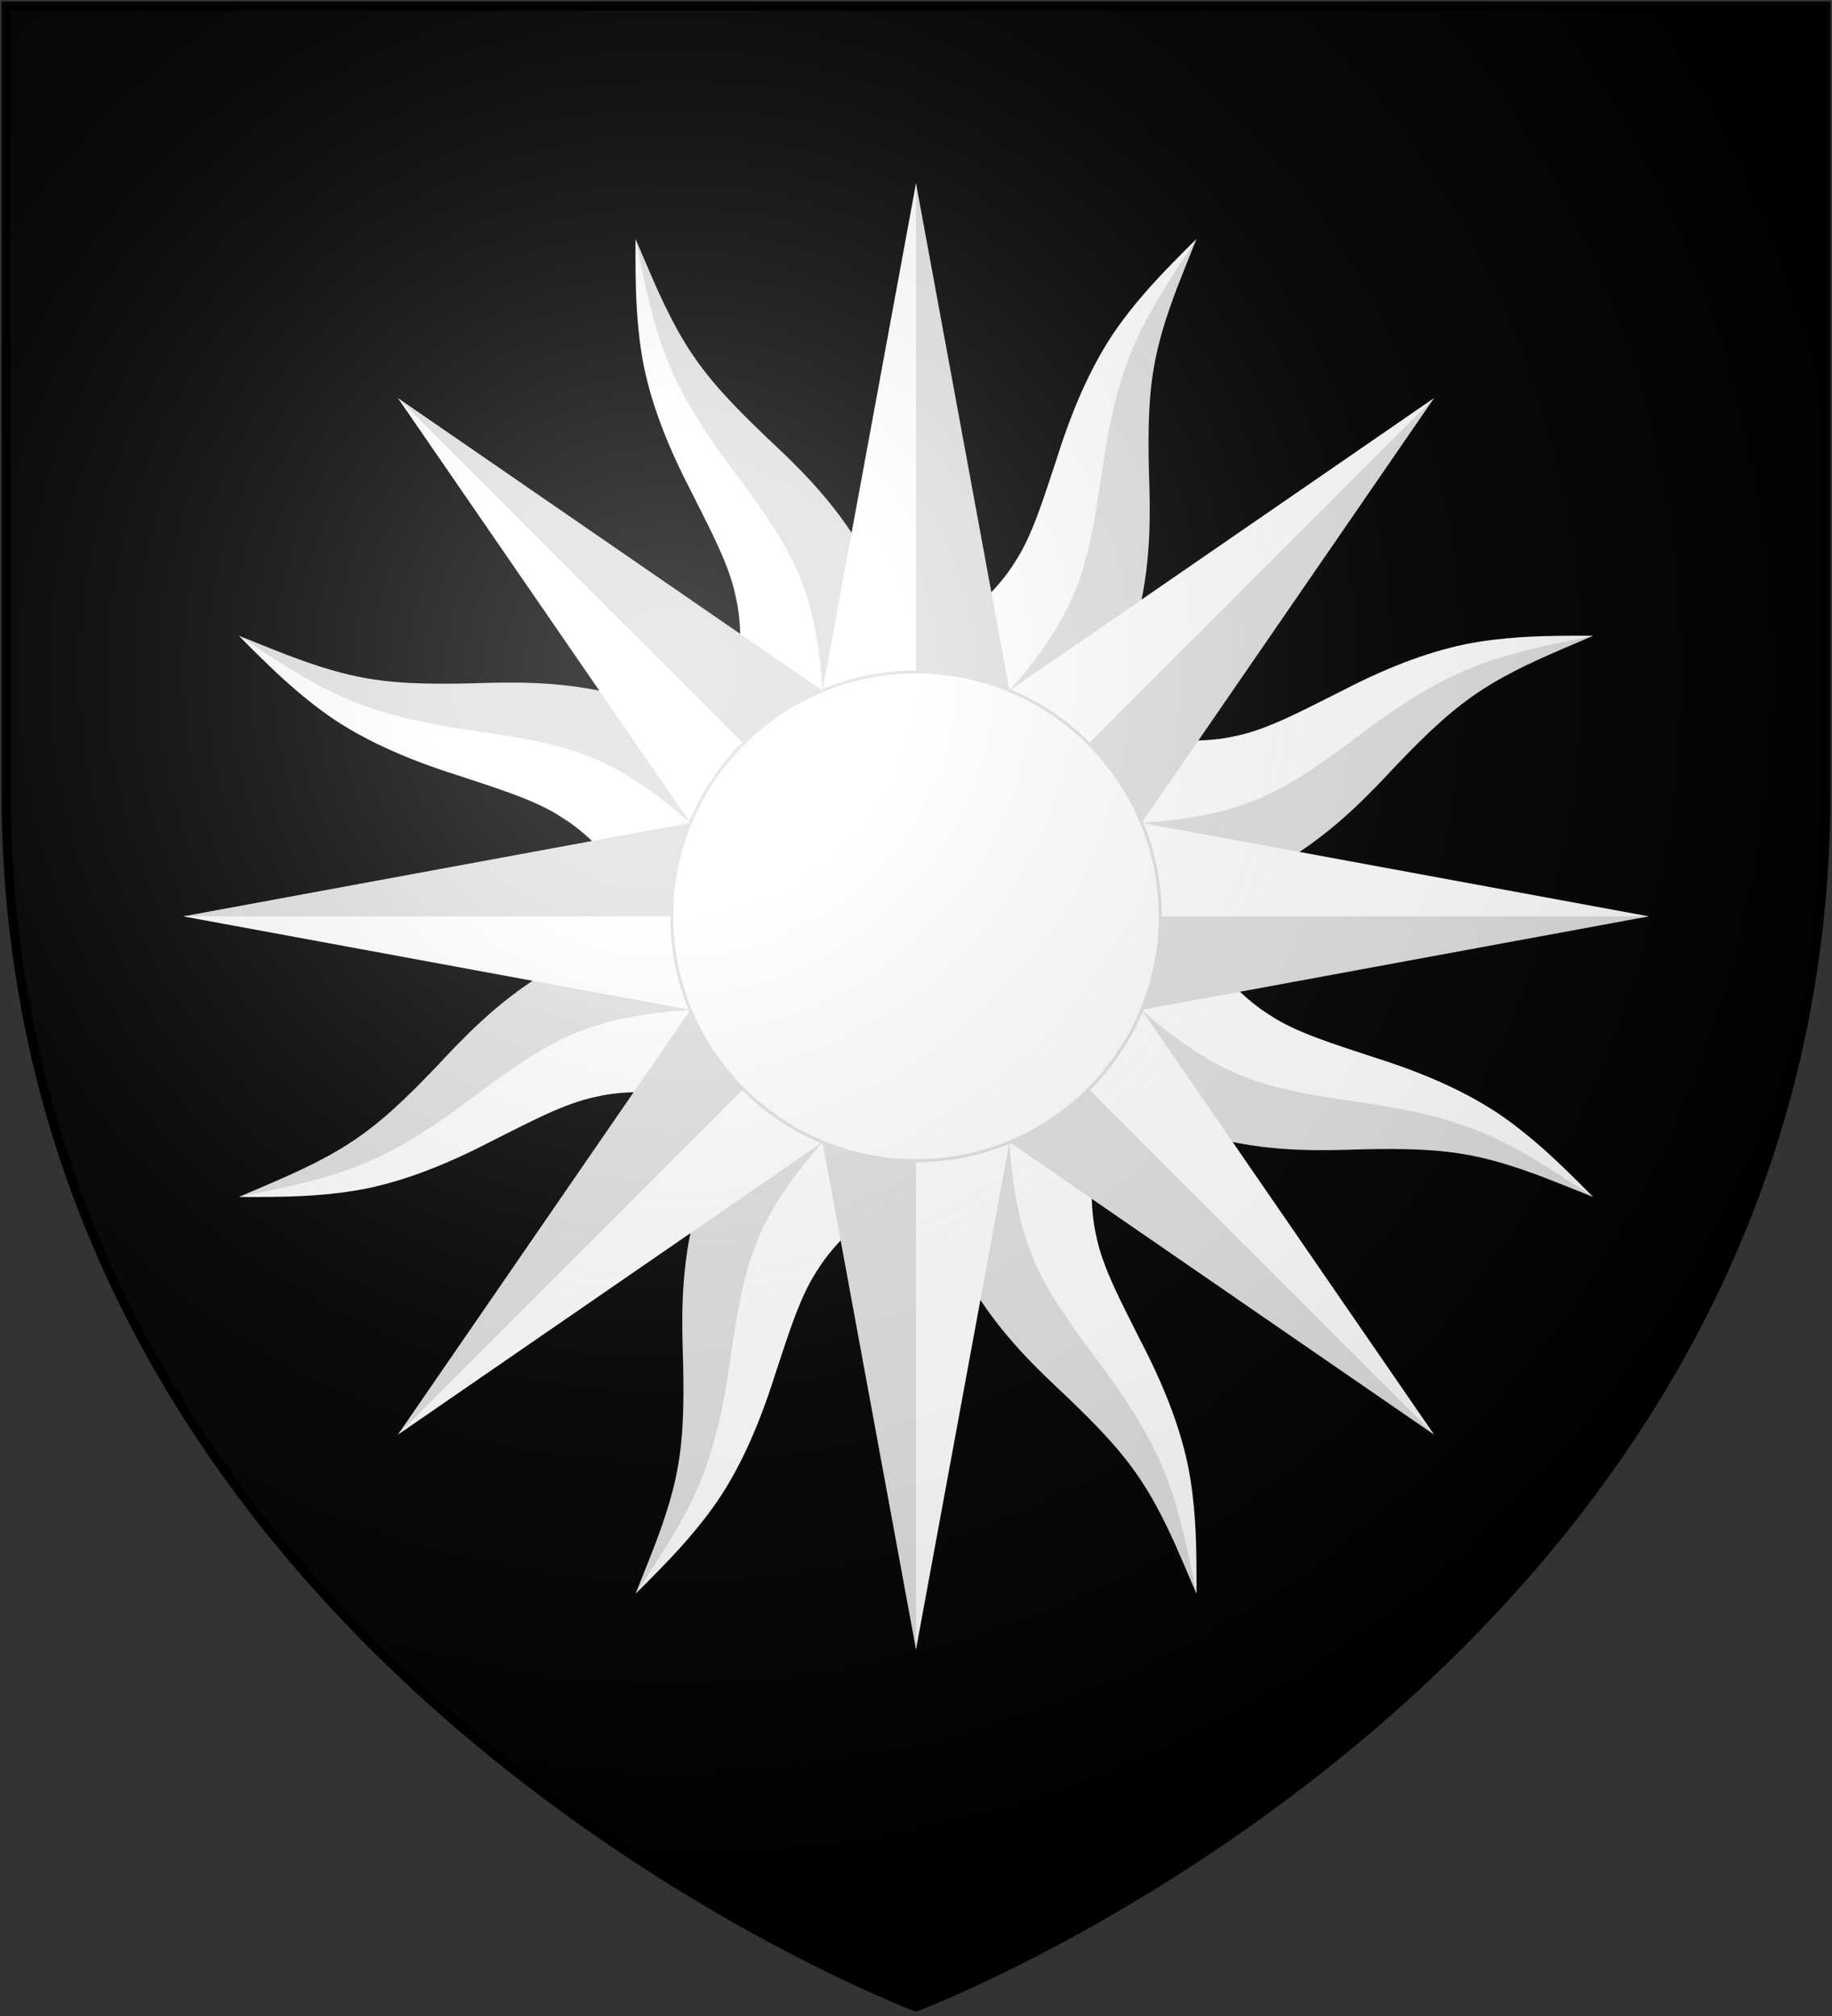
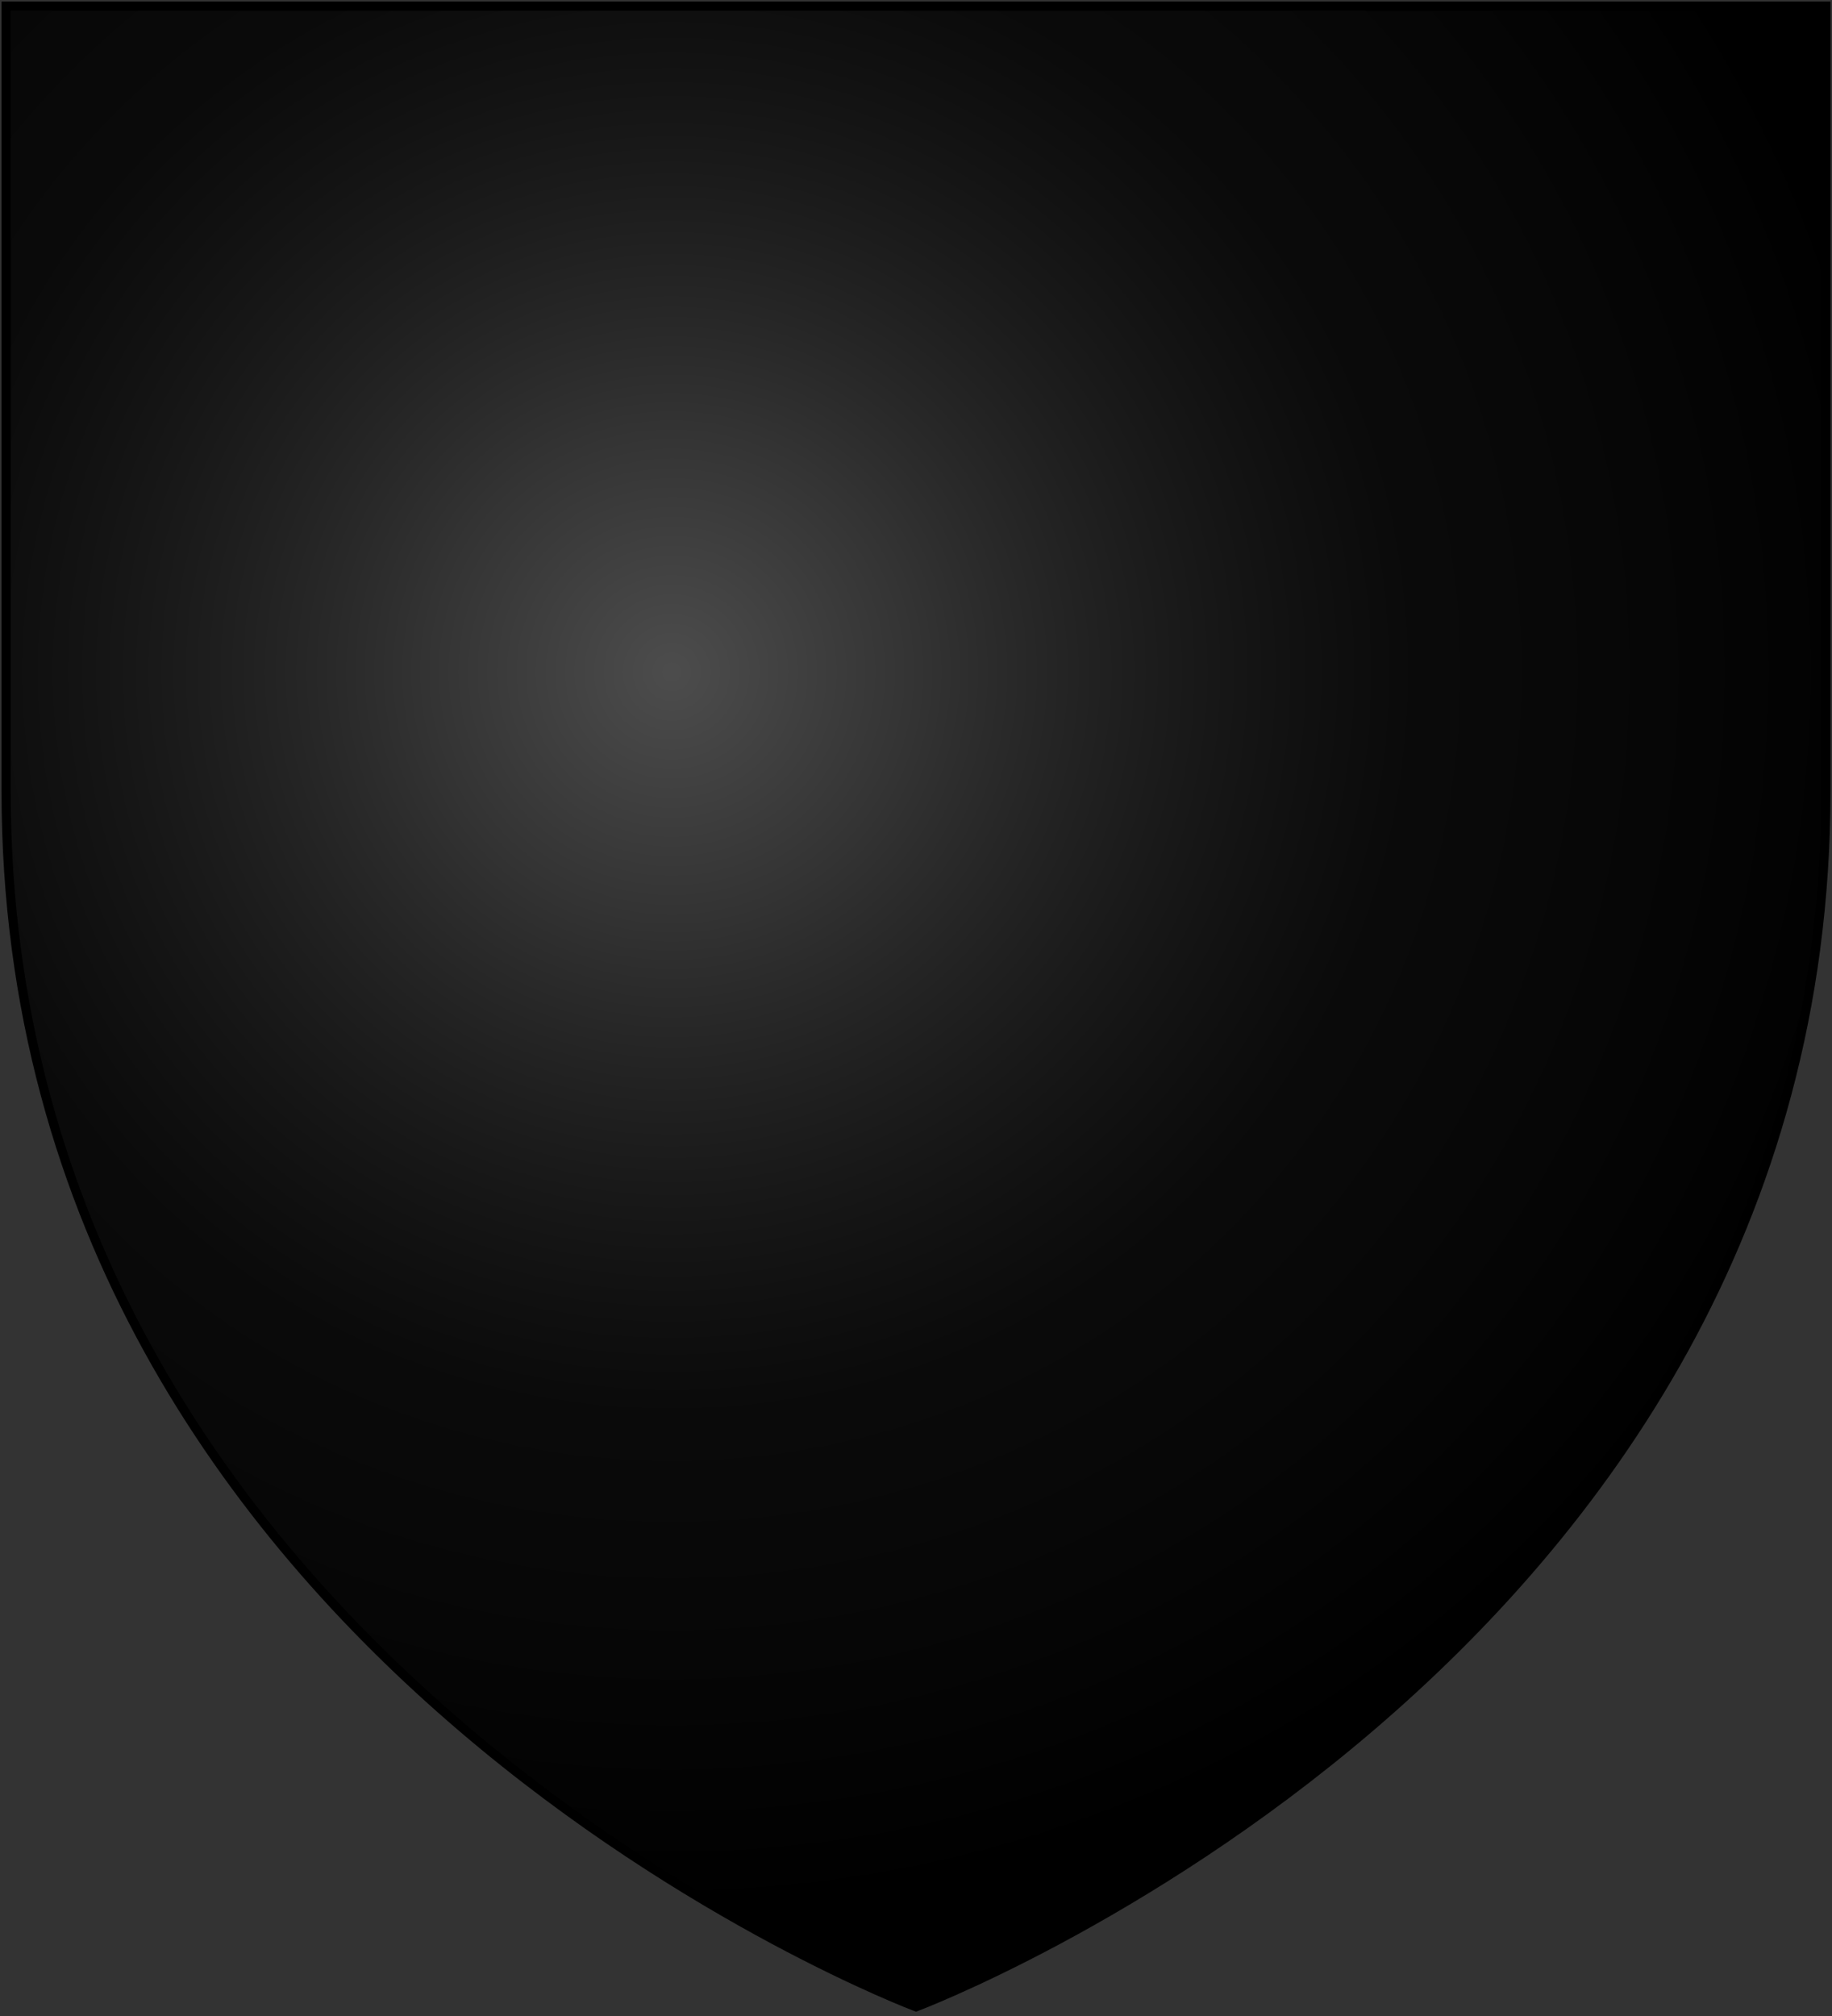
<svg xmlns="http://www.w3.org/2000/svg" xmlns:xlink="http://www.w3.org/1999/xlink" width="600" height="660">
  <rect width="100%" height="100%" fill="#333333" stroke="none" />
  <defs>
    <radialGradient id="rg" gradientUnits="userSpaceOnUse" cx="220" cy="220" r="405">
      <stop style="stop-color:#fff;stop-opacity:.3" offset="0" />
      <stop style="stop-color:#fff;stop-opacity:.2" offset=".2" />
      <stop style="stop-color:#666;stop-opacity:.1" offset=".6" />
      <stop style="stop-color:#000;stop-opacity:.13" offset="1" />
    </radialGradient>
    <path id="shield" d="m2,2v257c0,286 298,398 298,398c0,0 298-112 298-398V2z" />
    <g id="straight-ray" style="stroke-width:1;stroke-linecap:round;stroke-linejoin:round;">
-       <path style="fill:#ffffff;stroke:none;" d="m 300,60 -30.615,166.09 30.615,73.91 15,-73.91 z" />
-       <path style="fill:#e0e0e0;stroke:none;" d="m 300,300 v -240 l 30.615,166.09 z" />
-     </g>
+       </g>
    <g id="wavy-ray" style="stroke-width:1;stroke-linecap:round;stroke-linejoin:round;">
-       <path style="fill:#ffffff;stroke:none;" d="m 295.717,70.376 c -2.385,5.976 -6.793,17.205 -9.212,29.482 -2.482,13.198 -2.695,27.571 -1.276,43.823 v 2e-5 c 0.916,13.141 2.361,26.692 0.28,36.949 -1.524,9.641 -6.37,19.491 -11.656,30.465 -6.488,12.089 -13.442,26.835 -16.405,47.216 -1.104,16.246 1.289,30.237 5.178,41.689 h 37.369 l 18.025,-120.05 -18.021,-59.975 -2.713,-29.987 2.713,-29.987 c 0,0 -1.6,3.65 -4.283,10.376 z" />
-       <path style="fill:#e0e0e0;stroke:none;" d="m 337.366,300 c -1.986,-5.856 -4.364,-11.092 -6.866,-15.539 -1e-5,-4e-5 -0.032,-0.074 -0.032,-0.074 h 5e-5 v 0 c -3.605,-8.373 -8.77,-17.398 -8.831,-22.699 -1.566,-6.816 1.574,-17.211 4.509,-32.784 3.534,-14.922 5.368,-31.997 3.056,-49.535 -2.903,-17.451 -9.211,-31.546 -14.432,-43.051 l -1e-5,-1e-5 c -6.103,-13.834 -10.297,-24.638 -12.384,-36.177 -1.99,-10.568 -2.156,-22.658 -2.245,-28.944 -0.102,-7.189 -0.142,-11.198 -0.142,-11.198 -2.575,13.333 -5.316,26.667 -5.554,40 -0.238,13.333 2.231,26.667 5.554,40 3.323,13.333 6.971,26.667 7.356,40 0.385,13.333 -2.815,26.667 -7.356,40 -4.541,13.333 -9.755,26.667 -10.457,40 -0.702,13.333 3.664,26.667 10.457,40" />
-     </g>
-     <circle id="disk" style="fill:#ffffff;stroke:#e0e0e0;stroke-width:1;stroke-linecap:round;stroke-linejoin:round;" cx="300" cy="300" r="80" />
+       </g>
  </defs>
  <use id="background" xlink:href="#shield" style="fill:#000000;" />
  <g id="wavy-rays" transform="rotate(22.5,300,300)">
    <use xlink:href="#wavy-ray" transform="rotate(0,300,300)" />
    <use xlink:href="#wavy-ray" transform="rotate(45,300,300)" />
    <use xlink:href="#wavy-ray" transform="rotate(90,300,300)" />
    <use xlink:href="#wavy-ray" transform="rotate(135,300,300)" />
    <use xlink:href="#wavy-ray" transform="rotate(180,300,300)" />
    <use xlink:href="#wavy-ray" transform="rotate(225,300,300)" />
    <use xlink:href="#wavy-ray" transform="rotate(270,300,300)" />
    <use xlink:href="#wavy-ray" transform="rotate(315,300,300)" />
  </g>
  <g id="straight-rays">
    <use xlink:href="#straight-ray" transform="rotate(0,300,300)" />
    <use xlink:href="#straight-ray" transform="rotate(45,300,300)" />
    <use xlink:href="#straight-ray" transform="rotate(90,300,300)" />
    <use xlink:href="#straight-ray" transform="rotate(135,300,300)" />
    <use xlink:href="#straight-ray" transform="rotate(180,300,300)" />
    <use xlink:href="#straight-ray" transform="rotate(225,300,300)" />
    <use xlink:href="#straight-ray" transform="rotate(270,300,300)" />
    <use xlink:href="#straight-ray" transform="rotate(315,300,300)" />
  </g>
  <use xlink:href="#disk" />
  <use id="shine" xlink:href="#shield" style="fill:url(#rg);stroke:#000000;stroke-width:3;" />
</svg>